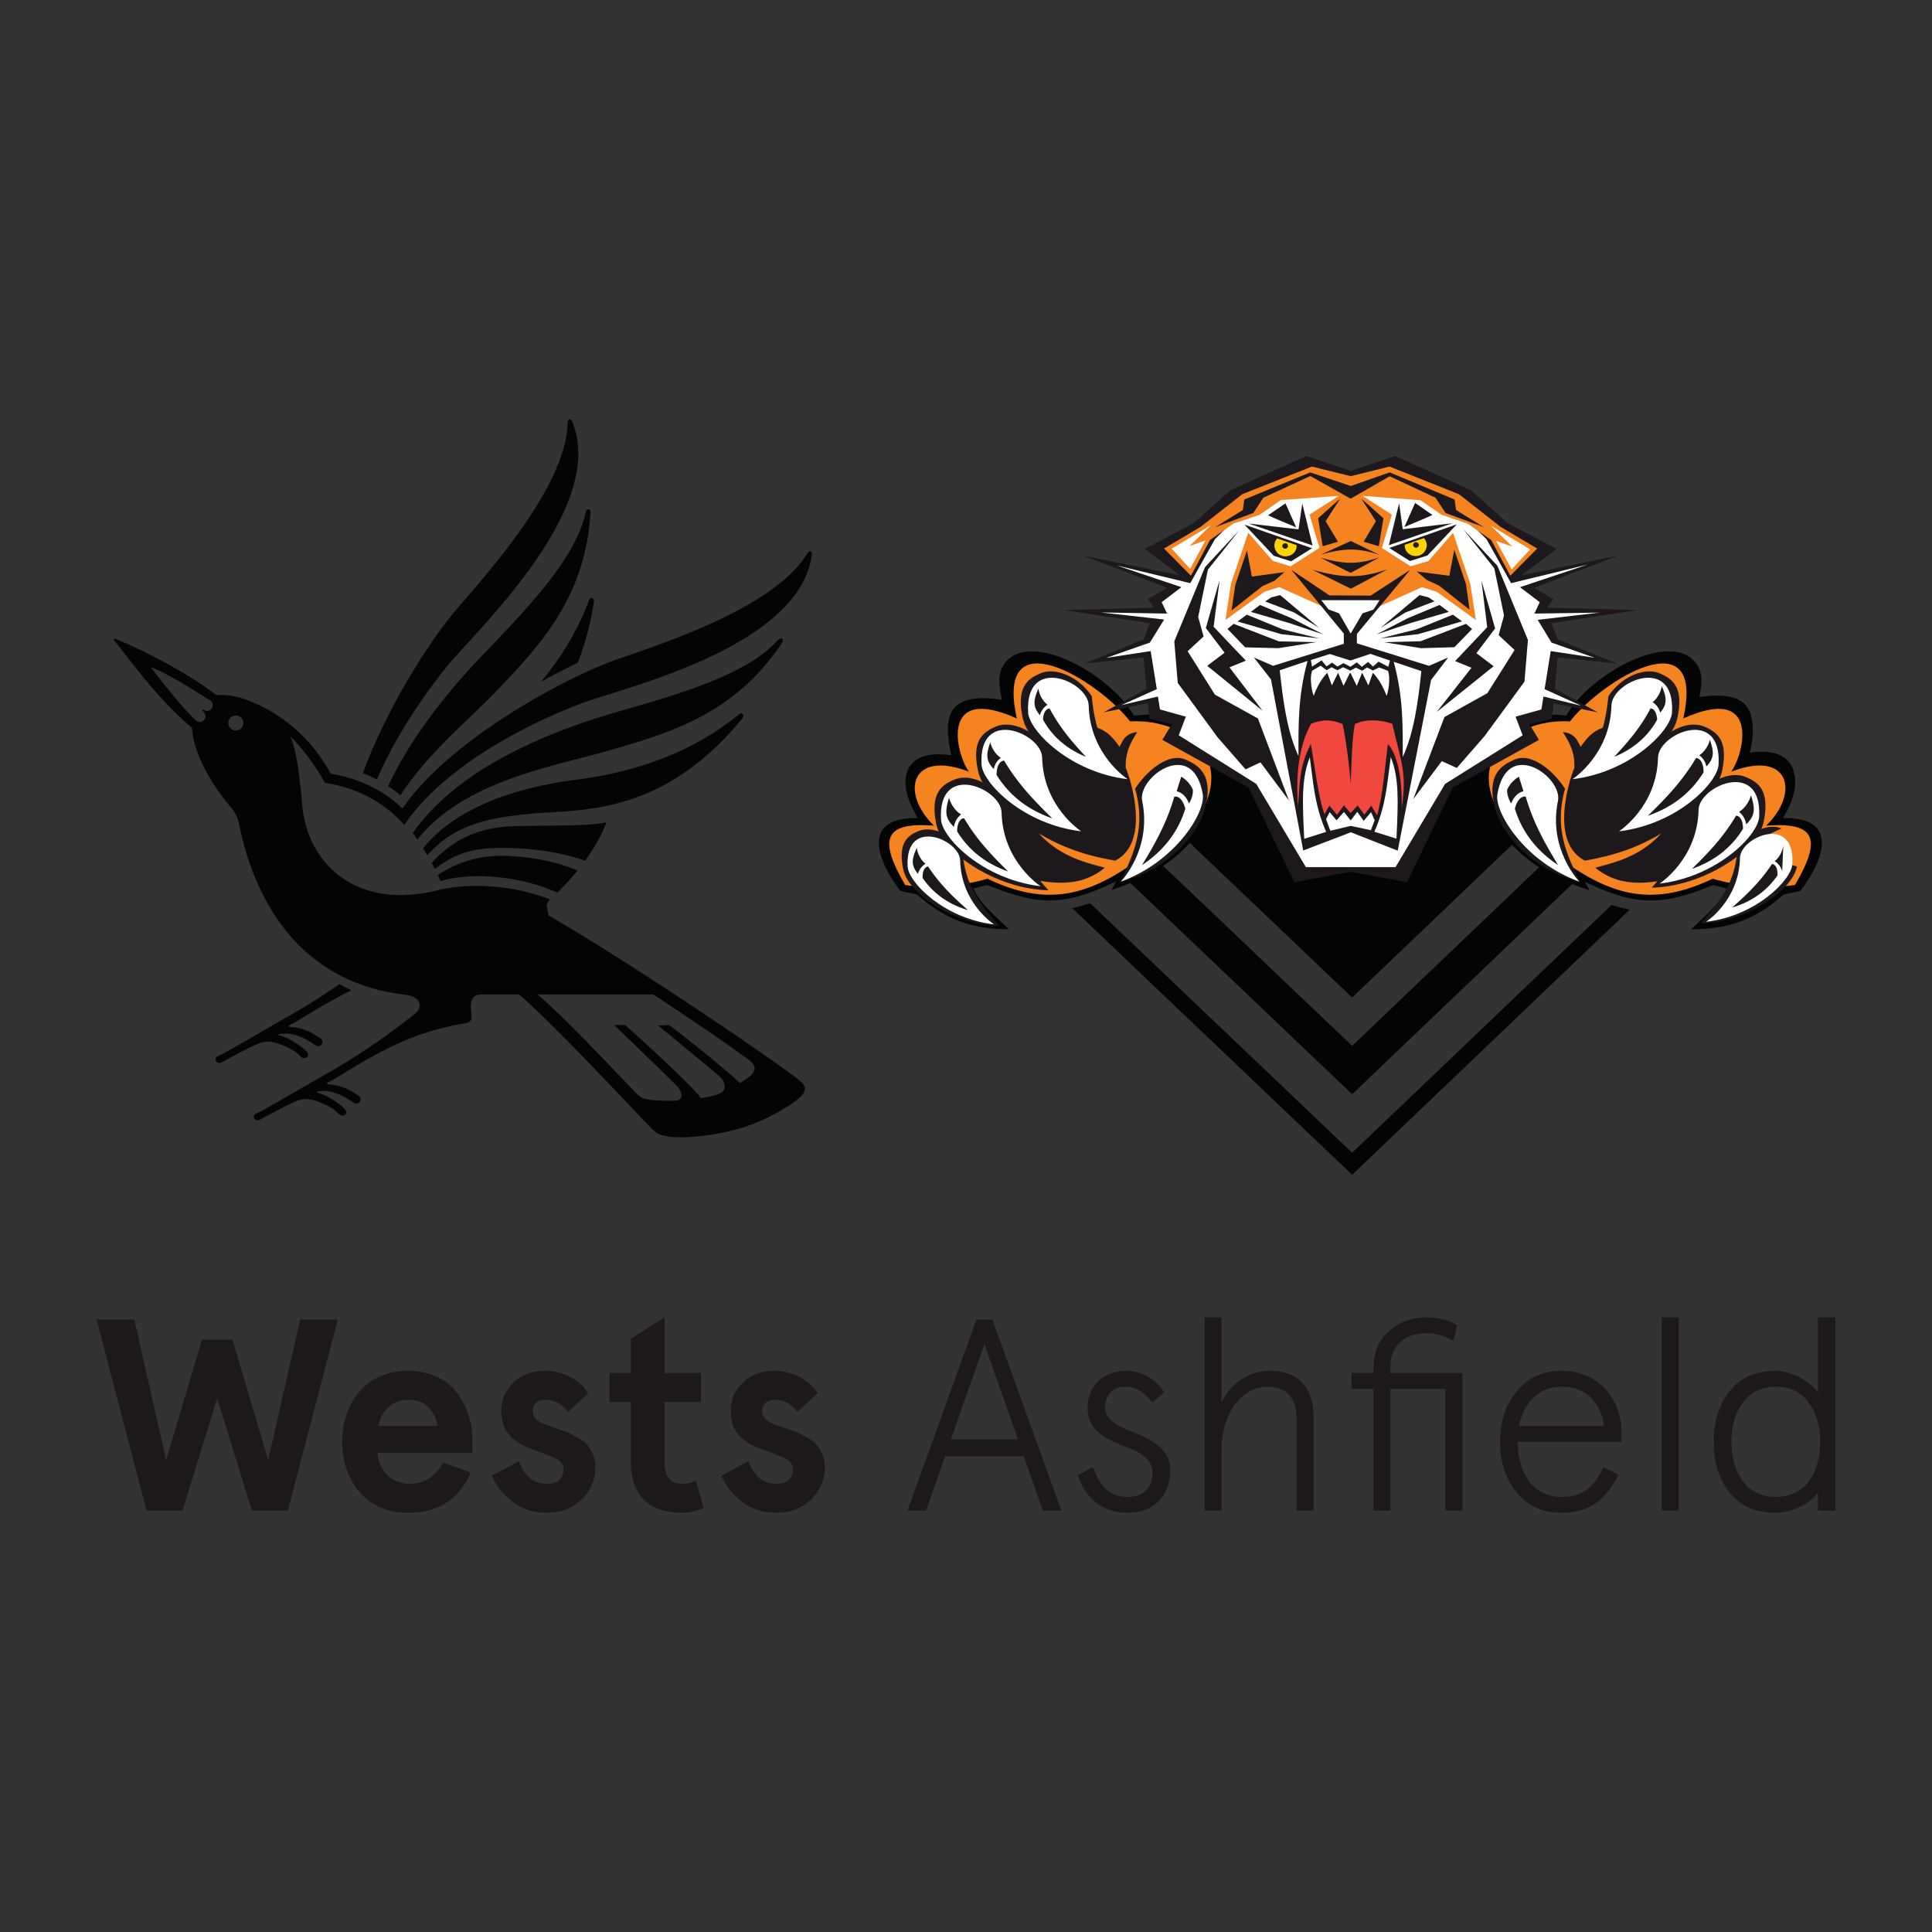
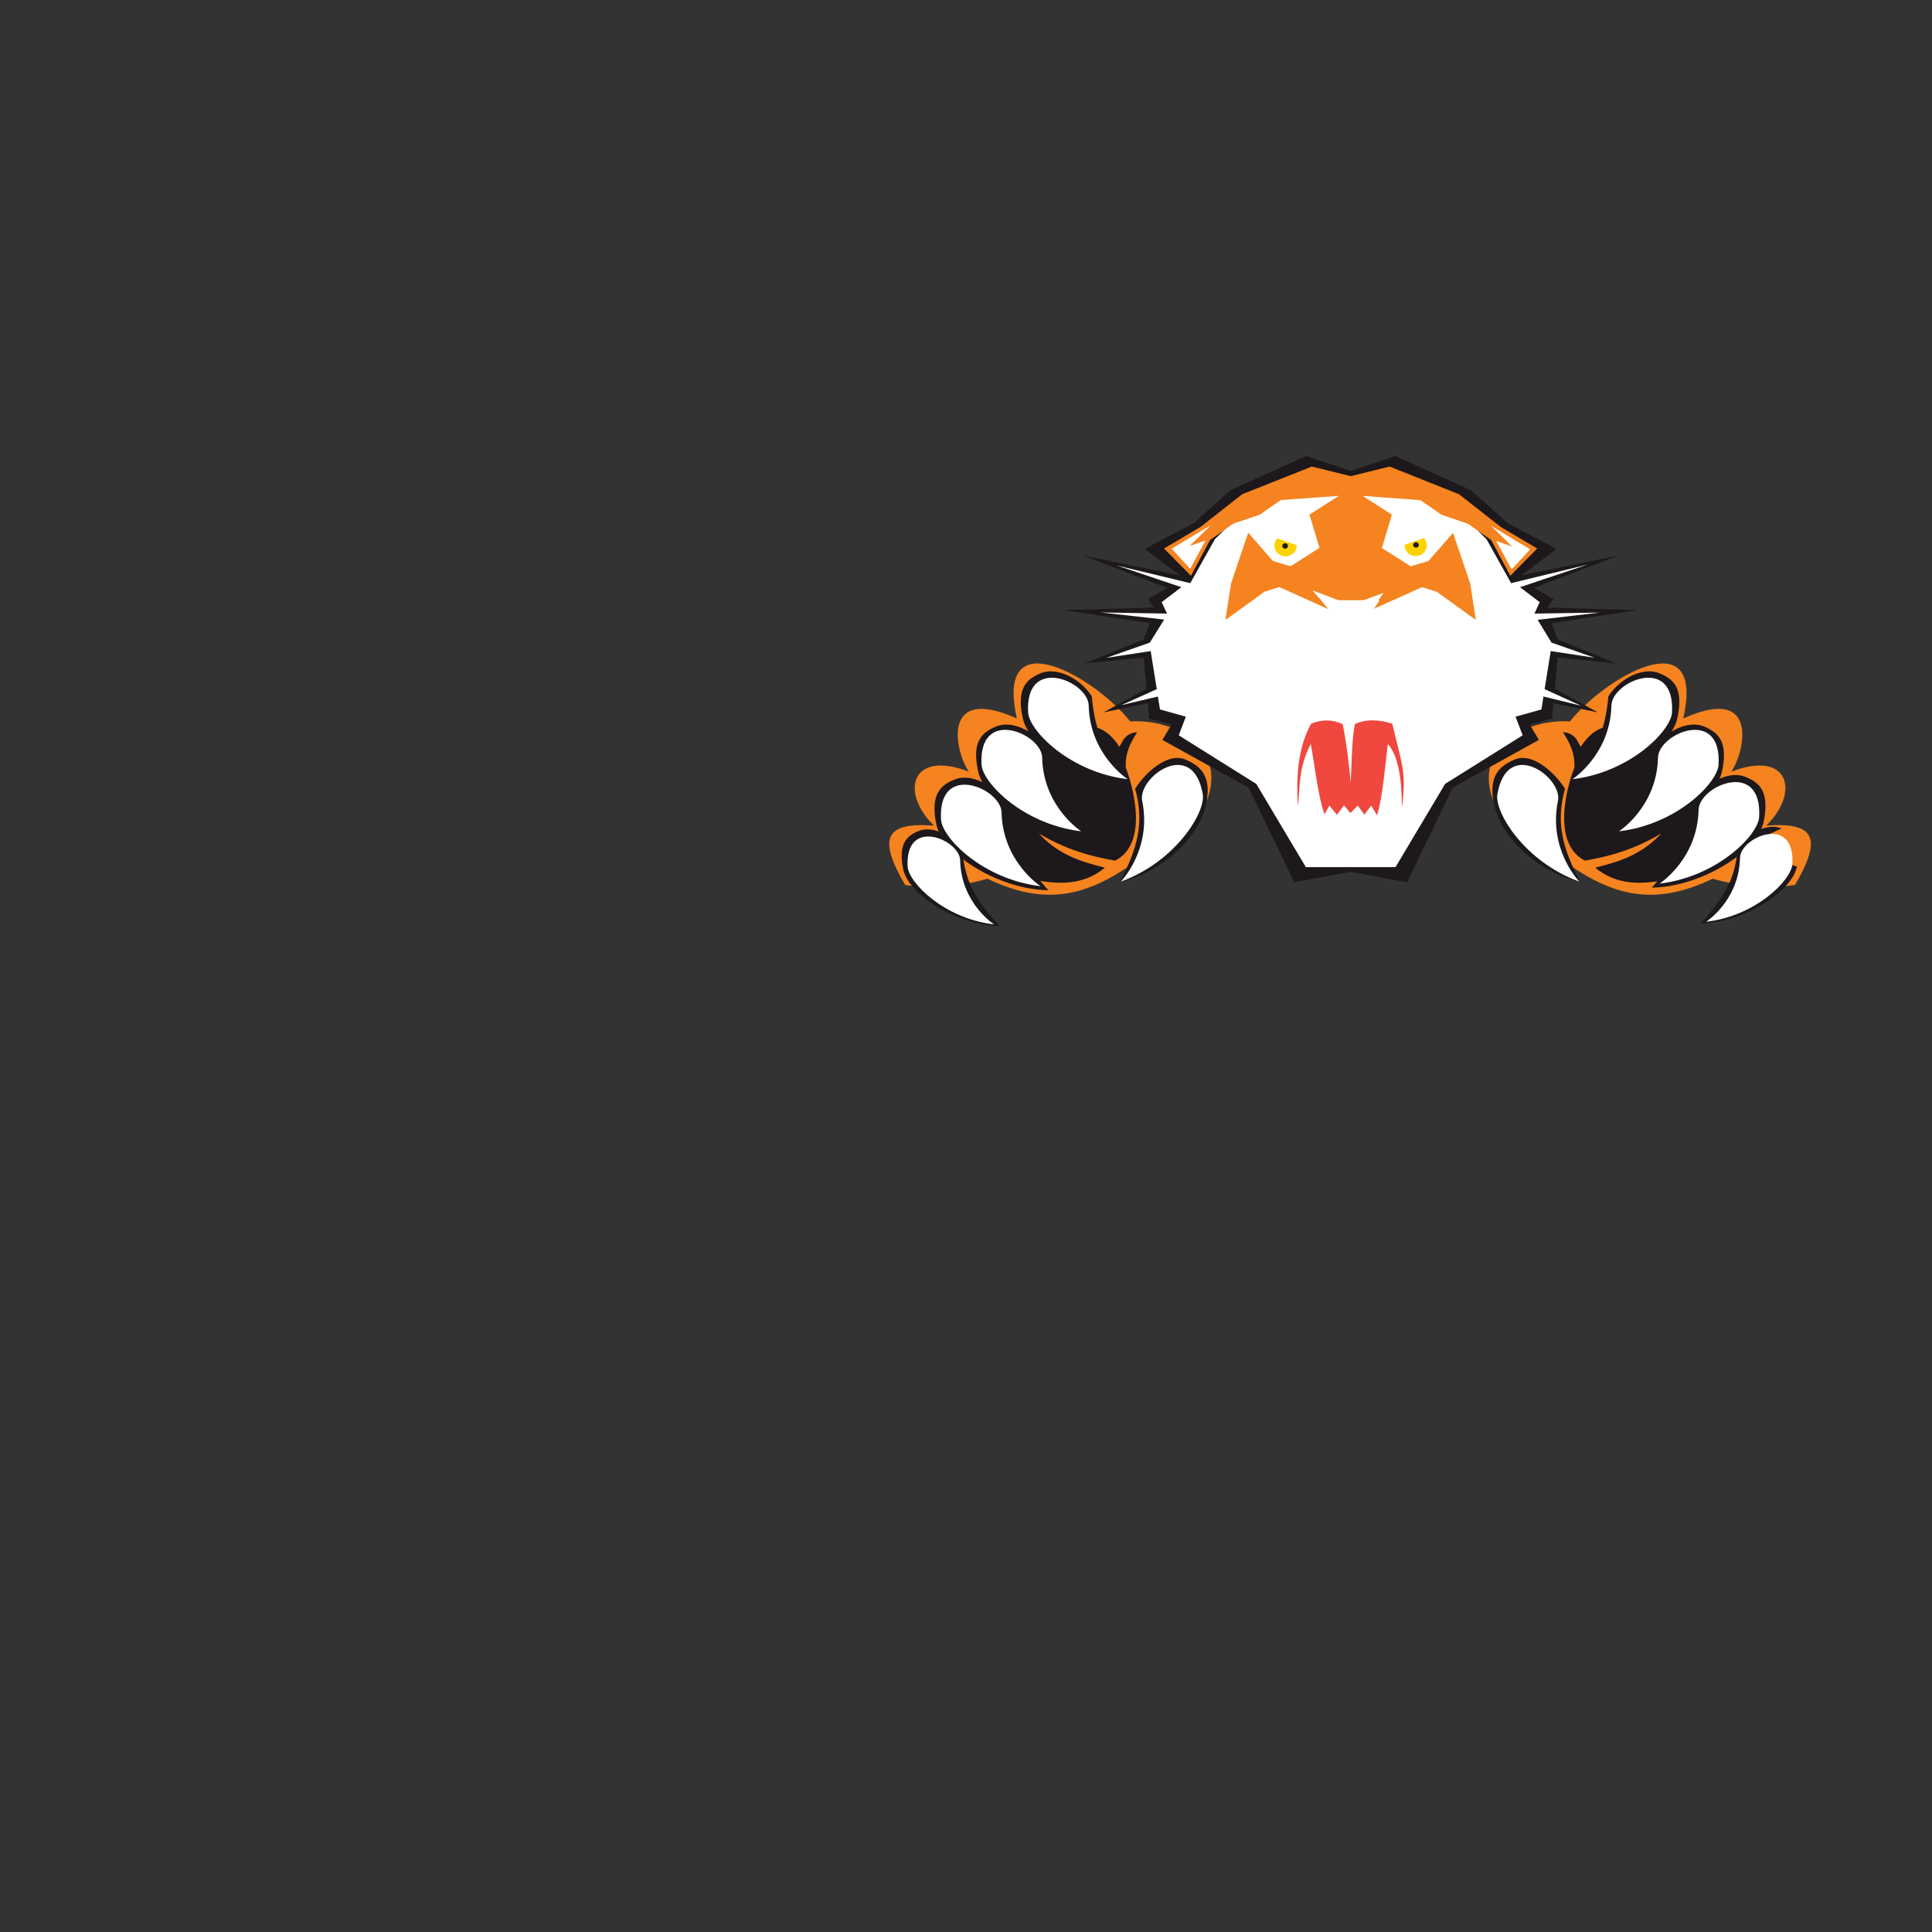
<svg xmlns="http://www.w3.org/2000/svg" viewBox="0 0 100 100" fill-rule="evenodd" clip-rule="evenodd" stroke-linejoin="round" stroke-miterlimit="1.414">
  <rect x="0" y="0" width="100" height="100" fill="#333333" stroke="none" />
-   <path d="M69.988 59.667l13.43-12.83c.219.072.456.138.709.191.076.021.151.04.225.058L69.988 60.807l-2.04-1.943L55.502 47.01c.283-.066.586-.154.92-.263l13.566 12.92zm-45.071-8.194c-.693 0-.545.748-.516 1.032.029.281-.029.411-.335.463a13.565 13.565 0 0 0-3.806 1.206c-1.496.722-2.859 1.652-3.142 1.778-.281.13-.234.17-.051.183.757.05 1.233.41 1.493.587.257.182 0 .542-.284.337-.282-.204-.923-.619-1.592-.593-.259.009-.417.05-.209.109.451.109 1.094.529 1.364.822.25.264-.11.469-.311.256-.267-.292-.537-.414-.898-.566-.363-.158-.721-.259-1.107-.158-.387.108-1.698.827-2.034 1.006-.333.18-.488-.206-.208-.311.285-.101 1.649-.925 3.863-2.184a35.46 35.46 0 0 0 4.322-2.962c.148-.121.258-.265.261-.412.002-.137-.043-.521-.876-.593-5.537-.709-7.73-5.087-8.491-8.872-.108-.549-.457-.85-.685-1.148-1.069-1.371-1.685-2.747-1.734-3.778-1.931-1.582-3.798-4.327-4.063-4.554l.057-.069c1.573.632 3.879 1.846 5.277 2.935.606-.074 1.33.113 1.961.404 1.484.629 2.992 1.876 3.948 3.664 1.193.162 2.703.779 3.703 1.794l.029-.034c2.402-3.458 8.056-6.543 10.726-7.553 1.859-.699 8.366-2.596 10.198-5.602.136-.224.273-.128.238.102-.701 4.776-9.783 6.841-11.877 7.629-2.547.962-6.752 2.994-9.017 6.028l-.193.281c-1.205-1.359-2.751-1.98-4.114-2.179l-.192-.346a11.45 11.45 0 0 0-1.606-2.082c.306.7.463 1.736.628 3.589.262 2.988 2.763 5.44 6.978 4.405 1.436-.352 3.639-.386 5.848.467-.33.306-.067.587-.081.828 4.24 2.445 10.986 7.025 12.832 8.411.441.334.638.581.167 1.023-.235.221-1.501 1.119-3.038 1.575-1.548.46-3.124.526-3.678.442-.604-.091-.604-.14-.881-.357-.242-.199-4.799-5.157-6.916-7.003h-1.958zm8.899-.002h-5.997c1.493 1.239 5.004 5.036 5.192 5.186.211.167.211.201.661.271.229.031.722.063 1.306.044.412-.034.368-.445.043-.779-.224-.237-3.23-3.137-3.23-3.137h.569c.776.702 3.336 3.009 3.922 3.779.213-.026.188-.026.398-.066.259-.056.37-.078.634-.201.338-.181.159-.633.007-.781-.233-.229-3.262-2.711-3.262-2.711l.566-.02c.756.543 2.752 2.146 3.678 3.005.337-.225.461-.3.551-.386.353-.331.209-.584-.123-.836-.788-.59-2.773-1.959-4.915-3.368zm24.69-5.769c-.318.133-.646.255-.982.369l.251-.461c-2.841 1.403-4.165 1.193-6.681.196l-.706.185c.353.821 1.188 1.46 1.828 2.108-2.115-.007-3.416-.627-4.747-1.798l-.864-.187c-1.164-1.51-2.114-3.833.907-3.768-1.216-1.943-.748-3.64 1.732-3.245-.452-1.977-.243-3.322 2.619-2.877-.166-.747-.202-1.258 0-1.661 1.114-2.194 5.624.302 6.825 2.481.864-.107 1.971-.086 2.94.575h16.503c.71-.484 1.494-.625 2.202-.623.259-.001.508.017.74.045.876-1.586 3.502-3.338 5.296-3.328.684-.004 1.25.245 1.557.85.189.377.17.847.031 1.518 1.801-.268 2.528.189 2.699 1.069.132.478.074 1.099-.079 1.807 1.398-.205 2.14.268 2.286 1.074.17.607-.035 1.436-.585 2.315 3.02-.065 2.071 2.258.906 3.768l-.863.187c-1.331 1.171-2.633 1.791-4.747 1.798h-.032c.641-.648 1.476-1.287 1.828-2.108l-.686-.181c-1.263.501-2.226.801-3.232.798-.993.003-2.025-.29-3.427-.978l.241.441-.037-.013.006.013a16.586 16.586 0 0 1-.855-.316L69.988 56.638 58.506 45.702zm-40.318 5.557c-1.467.72-2.767 1.593-3.046 1.725-.286.125-.237.162-.051.178.756.052 1.238.409 1.491.592.258.178 0 .541-.28.332-.288-.205-.925-.617-1.596-.587-.26.008-.414.048-.209.101.45.112 1.097.533 1.364.821.251.27-.108.472-.31.257-.266-.29-.539-.411-.899-.566-.36-.15-.721-.258-1.108-.15-.384.096-1.697.822-2.035 1.004-.331.178-.488-.212-.204-.312.285-.105 1.65-.926 3.861-2.188a32.376 32.376 0 0 0 2.407-1.533s.115.066.258.145l.357.181zm43.395-7.631a7.005 7.005 0 0 1-1.382 1.185l9.787 9.321 9.681-9.248a7.159 7.159 0 0 1-1.406-1.159l-8.275 7.906-8.405-8.005zm-38.779 1.983c1.465-.479 4.048-.309 6.044.591.367-.358.719-.742 1.048-1.147-.911-.365-1.975-.667-3.551-.749-1.734-.094-2.944.489-3.682.989l.125.292c.005.008.015.015.015.015l.001.009zm3.843-1.711c1.704.084 2.818.367 3.638.649.458-.634.85-1.307 1.104-1.984-.913.199-2.621.146-4.825.199-2.234.056-3.505 1.104-4.221 1.907.059.105.108.205.159.301 1.026-.736 1.877-1.184 4.145-1.072zm.806-1.78c2.639-.245 6.781.15 10.965-4.928.127-.159.016-.378-.174-.215-1.08.88-3.648 2.77-8.386 3.376-4.167.534-6.699 1.95-7.957 3.557.074.126.146.248.213.357 1.314-1.447 2.81-1.914 5.339-2.147zm12.788-8.961c-1.597 1.764-5.106 2.774-8.313 3.694-3.019.866-8.162 2.762-10.553 6.263.079.12.157.23.233.34 2.403-3.032 6.99-3.771 9.904-4.608 3.307-.951 6.544-1.938 8.97-5.581.109-.162-.021-.348-.241-.108zm-9.939-6.595c-.504 2.33-3.03 4.961-5.344 7.363-1.484 1.552-3.588 4.012-4.87 6.764.245.164.418.283.635.479 1.384-2.145 3.49-3.865 4.878-5.305 2.388-2.481 4.694-4.961 4.963-9.327.012-.202-.194-.296-.262.026zm-7.108 7.858c1.414-1.734 8.231-8.074 6.44-12.559-.087-.216-.245-.227-.253.035-.081 3.512-4.758 8.418-6.014 9.958-1.293 1.592-3.381 4.884-4.586 8.166.242.094.484.205.723.325 1.031-2.378 2.557-4.536 3.69-5.925zm-10.987 2.611a.387.387 0 0 0-.389.388c0 .217.172.39.389.39a.388.388 0 0 0 .388-.39.388.388 0 0 0-.388-.388zm-1.743-.258l.056-.059c.333.284.704-.242.354-.46-.96-.614-2.122-1.346-2.997-1.697l-.042.047c.157.123 1.172 1.57 2.273 2.658.323.318.779-.147.356-.489zm19.44-2.468c.355-.9.643-1.936.839-3.133.033-.204-.165-.336-.259-.103-.321.861-.985 2.424-2.488 4.225a35.355 35.355 0 0 1 1.908-.989z" fill="#030404" fill-rule="nonzero" />
  <path d="M58.494 37.34c2.547-.152 5.401 1.617 3.683 4.717l-3.547 2.648c-2.409 1.668-4.516 2.221-7.522.776-1.252.381-2.977.525-4.258.325-1.382-2.368-1.107-3.267 1.488-3.073-1.739-1.69-1.222-3.955 1.813-2.791-.675-.919-1.547-4.566 2.481-2.754-1.179-5.265 4.172-2.021 5.862.152zm34.385 8.47c-1.277.194-2.994.049-4.228-.329-3.013 1.445-5.114.892-7.524-.776l-3.545-2.648c-1.719-3.1 1.136-4.869 3.682-4.717l.02-.026c1.712-2.172 7.017-5.37 5.842-.126 4.027-1.812 3.151 1.835 2.482 2.754 3.035-1.164 3.553 1.101 1.812 2.791 2.596-.194 2.87.705 1.489 3.073l-.03.004z" fill="#f5831f" fill-rule="nonzero" />
  <path d="M53.243 37.867a2.123 2.123 0 0 1-.302-.686c-.344-1.575.217-2.028.885-2.316.878-.389 2.1.267 2.683 1.174.062.627.151 1.154.293 1.632.399.13.771.428 1.139.985l.208-.374a.897.897 0 0 1 .711-.382c-.387.605-.625 1.108-.589 1.849.034.079.117.299.207.606l.045.048h-.032c.327 1.139.72 3.374-.767 4.143-1.193-.209-2.502-.539-3.955-1.409 1.143 1.244 2.481 1.516 3.416 1.776-.86.705-1.88.924-3.341.682.133.157.273.317.421.483-1.576-.026-3.25-.715-4.399-1.591.197 1.383.804 2.259 1.86 3.44-2.244-.037-4.718-1.64-4.977-2.942-.273-1.36.223-1.734.798-1.971.321-.13.69-.104 1.045.029a1.748 1.748 0 0 1-.131-.389c-.317-1.582.259-2.02.935-2.3.445-.185.972-.106 1.457.137a2.05 2.05 0 0 1-.22-.555c-.352-1.576.215-2.021.885-2.316.522-.231 1.166-.093 1.725.247zm29.714-.196c.142-.478.231-1.005.293-1.632.583-.907 1.805-1.563 2.682-1.174.669.288 1.23.741.884 2.316-.05.228-.154.459-.302.687.56-.341 1.205-.479 1.727-.248.669.295 1.229.74.885 2.316a1.89 1.89 0 0 1-.129.377c.459-.208.949-.267 1.366-.093.676.279 1.243.718.927 2.3-.026.128-.07.26-.131.392.358-.135.729-.163 1.052-.032l-1.481.689a4.879 4.879 0 0 1-.457.468l2.736.814c-.259 1.302-2.74 2.905-4.977 2.941 1.057-1.181 1.664-2.056 1.86-3.44-1.147.876-2.822 1.565-4.398 1.592.099-.112.196-.221.288-.328-1.391.207-2.374-.02-3.208-.703.935-.26 2.273-.532 3.415-1.776-1.452.87-2.761 1.2-3.954 1.409-1.488-.769-1.098-3.004-.77-4.143h-.029l.041-.044c.091-.309.175-.531.211-.61.036-.741-.202-1.244-.59-1.849a.896.896 0 0 1 .712.382l.208.374c.368-.557.74-.855 1.139-.985zm-15.35-14.068l2.302.769v-.007h.006v.007l2.309-.769 3.906 1.768 1.905 1.705 2.532 1.338-1.819 1.366 5.005-1.02-4.351 1.667.999.583-.315.439 4.667.13-4.446.676.317.841 3.043 1.244-3.043-.309-.143 1.618 2.223 1.223-2.303-.474-.072.798-1.157.302.482.798-4.467 2.474-2.359 4.898-2.913-.546-2.919.546-2.367-4.898-4.466-2.474.482-.798-1.159-.302-.072-.798-2.293.474 2.222-1.223-.151-1.618-3.042.309 3.042-1.244.324-.841-4.445-.676 4.667-.13-.324-.439 1-.583-4.351-1.667 5.014 1.02-1.828-1.366 2.539-1.338 1.906-1.705 3.913-1.768zm13.399 17.225c-.548 1.942.021 3.315.784 4.833-2.524-.662-4.114-2.497-4.453-4.005-.352-1.576.389-2.051 1.058-2.339.877-.388 2.035.604 2.611 1.511zm-22.253 0c.546 1.942-.022 3.315-.784 4.833 2.525-.662 4.115-2.497 4.452-4.005.346-1.576-.388-2.051-1.057-2.339-.877-.388-2.036.604-2.611 1.511z" fill="#1c181c" fill-rule="nonzero" />
  <path d="M49.699 44.538c-.022-1.085-2.863-2.279-2.72.317.051.82 1.878 2.69 4.474 2.992 0 0-1.705-1.093-1.754-3.309zm43.073.188c-.05.822-1.876 2.686-4.466 2.986 0 0 1.705-1.092 1.755-3.308v-.006c.033-1.084 2.862-2.268 2.711.323v.005zm-40.931-2.675c-.029-1.253-3.308-2.64-3.134.366.049.942 2.156 3.1 5.155 3.453 0 0-1.963-1.259-2.021-3.819zm36.077-.134c.029-1.253 3.301-2.64 3.136.366-.051.941-2.166 3.1-5.157 3.453 0 0 1.963-1.259 2.021-3.819zm-7.279-.457c.259-1.229-2.625-3.316-3.135-.352-.159.928 1.409 3.503 4.243 4.525 0 0-1.625-1.662-1.108-4.173zm-21.519 0c-.26-1.229 2.624-3.316 3.135-.352.159.928-1.409 3.503-4.243 4.525 0 0 1.626-1.662 1.108-4.173zm13.112 3.424h-4.64l-2.567-4.309-4.014-2.516.368-.964-1.338-.374-.109-.669-1.891.446 1.834-.827-.316-1.971-2.302.352 2.259-.791.74-1.193-3.279-.368 3.43.059-.28-.591 1.021-.776-3.337-1.122 3.797.914 1.274-2.274 1.417-1.402 3.171-1.639h4.891l3.165 1.639 1.417 1.402 1.272 2.274 3.963-.964-3.503 1.172 1.021.776-.273.591 3.381-.051-3.215.374.718 1.179 2.231.784-2.273-.345-.316 1.971 1.884.856-1.943-.475-.108.669-1.337.374.368.964-4.014 2.516-2.567 4.309zm13.586-5.675c.028-1.25 3.308-2.633 3.135.367-.05.942-2.157 3.1-5.156 3.452 0 0 1.963-1.258 2.021-3.819zm-31.876 0c-.029-1.25-3.309-2.633-3.137.367.051.942 2.159 3.1 5.158 3.452 0 0-1.964-1.258-2.021-3.819zm29.466-2.697c.03-1.251 3.301-2.632 3.135.367-.057.942-2.164 3.1-5.156 3.452 0 0 1.957-1.258 2.021-3.819zm-27.057 0c-.029-1.251-3.301-2.632-3.136.367.058.942 2.165 3.1 5.156 3.452 0 0-1.962-1.258-2.02-3.819z" fill="#fff" fill-rule="nonzero" />
  <path d="M69.915 24.646l-2.014-.497-3.602 1.431-2.166 1.697-1.884 1.115 1.395 1.41.986-1.848 1.201-.849 1.366-.461 1.1-.762 3-.216-1.518.972.518 1.718-1.496.956-.92-.279-1.273-1.461-.892 2.64-.288 1.877 2.021-1.46.762-.244 2.59 1.165-.871-.993 1.979.748v.008l1.703-.626-.589.863 2.583-1.158.76.237 2.023 1.46-.288-1.877-.892-2.631-1.273 1.458-.921.273-1.489-.948.518-1.726-1.517-.972 2.992.223 1.1.755 1.366.469 1.202.841.985 1.848 1.395-1.41-1.885-1.115-2.165-1.697-3.595-1.431-2.007.497z" fill="#f5831f" fill-rule="nonzero" />
-   <path d="M42.325 72.113l-1.045.96c-.324-.409-.72-.621-1.186-.621-.353 0-.65.212-.65.593 0 .297.226.523.678.692l.508.184.608.212c.113.042.282.141.508.268.24.127.41.24.509.367.212.24.438.664.438 1.158 0 .664-.24 1.215-.707 1.681-.466.466-1.073.692-1.821.692-.678 0-1.272-.198-1.766-.579-.494-.382-.847-.833-1.059-1.342l1.398-.748c.282.776.763 1.172 1.427 1.172.578 0 .875-.254.875-.763 0-.226-.113-.409-.381-.536a2.318 2.318 0 0 0-.395-.17c-.241-.113-.735-.268-1.003-.381-.904-.382-1.441-.904-1.441-1.921 0-.579.212-1.059.635-1.469.424-.409.975-.607 1.639-.607.946 0 1.78.466 2.231 1.158zm-11.876 0l-1.046.96c-.324-.409-.72-.621-1.186-.621-.353 0-.65.212-.65.593 0 .297.226.523.678.692l.508.184.608.212c.113.042.282.141.508.268.241.127.41.24.509.367.212.24.438.664.438 1.158 0 .664-.24 1.215-.706 1.681-.467.466-1.074.692-1.822.692-.678 0-1.271-.198-1.766-.579-.494-.382-.847-.833-1.059-1.342l1.398-.748c.282.776.763 1.172 1.427 1.172.578 0 .875-.254.875-.763 0-.226-.113-.409-.381-.536a2.318 2.318 0 0 0-.395-.17c-.241-.113-.735-.268-1.003-.381-.904-.382-1.441-.904-1.441-1.921 0-.579.212-1.059.636-1.469.423-.409.974-.607 1.638-.607.946 0 1.78.466 2.232 1.158zm29.811-.056l-.621.536c-.41-.551-.876-.819-1.398-.819-.622 0-1.045.438-1.045 1.074 0 .522.522.904 1.186 1.172.96.381 2.189.847 2.189 2.048 0 1.37-.848 2.231-2.203 2.231-1.398 0-2.246-.876-2.571-1.949l.777-.409c.353.974.833 1.539 1.794 1.539.833 0 1.285-.48 1.285-1.271 0-.579-.523-1.003-1.186-1.243-.961-.381-2.175-.777-2.175-2.104 0-1.13.847-1.907 1.991-1.907.805 0 1.454.367 1.977 1.102zm18.302 2.57c0 1.695.847 2.853 2.246 2.853 1.073 0 1.666-.438 2.189-1.525l.777.381c-.721 1.412-1.611 1.963-2.966 1.963-.947 0-1.71-.339-2.289-1.031-.579-.692-.875-1.582-.875-2.641s.296-1.935.875-2.627c.579-.692 1.342-1.045 2.289-1.045.918 0 1.666.297 2.245.904.579.607.875 1.398.875 2.372v.396h-5.366zm-59.016.565c.042.861.664 1.61 1.68 1.61.721 0 1.3-.367 1.724-1.102l1.412.523c-.607 1.384-1.681 2.076-3.234 2.076-2.444 0-3.418-1.977-3.418-3.672s.974-3.672 3.418-3.672c1.13 0 2.048.466 2.556 1.186.508.692.763 1.526.763 2.331v.72h-4.901zM95 78.186h-.904v-.932c-.381.565-1.313 1.045-2.217 1.045-1.003 0-1.78-.339-2.345-1.031-.551-.692-.833-1.582-.833-2.641s.282-1.935.833-2.627c.565-.692 1.342-1.045 2.345-1.045.777 0 1.709.452 2.217 1.116v-3.884H95v9.999zm-60.597-7.118h1.878v1.497h-1.878v3.079c0 .847.31 1.158.932 1.158.24 0 .466-.056.678-.169l.409 1.412a2.72 2.72 0 0 1-1.158.254c-1.638 0-2.613-.89-2.613-2.627v-3.107H31.55v-1.497h1.101v-1.78l1.752-1.101v2.881zM9.449 78.186H7.585L5 68.299h1.949l1.652 7.274 1.851-6.228h1.581l1.85 6.228 1.653-7.274h1.949l-2.584 9.887h-1.865l-1.794-5.819-1.793 5.819zm45.488 0h-.961l-.989-2.811H48.92l-.989 2.811h-.96l3.573-9.887h.819l3.574 9.887zm17.03 0h-.876v-6.299h-1.13v-.819h1.13v-.226c0-.819.269-1.469.791-1.935.537-.48 1.201-.72 1.978-.72.607 0 1.115.141 1.553.409l-.184.805a2.841 2.841 0 0 0-1.44-.395c-1.088 0-1.822.692-1.822 1.695v.367h3.729v7.118h-.876v-6.299h-2.853v6.299zm-8.742 0h-.875v-9.999h.875v4.434a2.755 2.755 0 0 1 2.543-1.666c1.398 0 2.217.861 2.217 2.344v4.887h-.876v-4.774c0-1.031-.522-1.638-1.482-1.638-.664 0-1.244.311-1.71.932-.465.622-.692 1.441-.692 2.443v3.037zm23.668 0h-.875v-9.999h.875v9.999zm5.028-.706c1.469 0 2.288-1.172 2.288-2.853 0-.833-.198-1.511-.607-2.048-.396-.537-.96-.805-1.681-.805-.72 0-1.285.268-1.695.805-.409.537-.607 1.215-.607 2.048 0 1.681.833 2.853 2.302 2.853zm-40.968-7.909L49.216 74.5h3.474l-1.737-4.929zm27.665 4.237h4.407c-.17-1.257-.961-2.034-2.217-2.034-1.145 0-1.95.834-2.19 2.034zm-59.03 0h3.065c-.198-.904-.706-1.356-1.525-1.356-.834 0-1.413.607-1.54 1.356zm28.449-28.96c-.173.029-.296.224-.281.597.676.985 1.59 1.439 2.345 1.662-.741-.655-1.438-1.31-2.064-2.259zm43.685-.134c.172.029.295.224.28.597-.676.985-1.589 1.438-2.344 1.661.734-.654 1.438-1.309 2.064-2.258zm-44.21.515a.906.906 0 0 1 .395-.524c-.215-.145-.416-.496-.453-.82-.237.532-.338.87.058 1.344zm2.404-2.85c.651 1.094 1.401 1.871 2.186 2.651l.077.077c-.87-.31-1.913-.885-2.639-2.079.007-.439.159-.662.36-.676l.016.027zm42.33 2.715a.898.898 0 0 0-.395-.523c.216-.145.418-.497.453-.821l-.058 1.344zm-2.382-2.876c.199.018.348.241.355.676-.721 1.185-1.752 1.76-2.619 2.071l-.021.007c.82-.812 1.604-1.61 2.28-2.754h.005zm-29.083-.981c.224-.043.446.152.569.619-.447 1.461-1.396 2.359-2.237 2.92.654-1.079 1.265-2.143 1.668-3.539zm18.19 0c-.216-.043-.44.152-.562.619.446 1.461 1.395 2.359 2.237 2.92-.623-1.028-1.208-2.042-1.616-3.343l-.059-.196zM68.807 30.816l2.137.014 2.042-1.33-2.754 3.314v.485l3.732 1.164.993-.432-.885 1.165-1.726 8.833-2.424-.95-2.467.943-1.668-8.855-.885-1.136.993.432 3.661-1.142v-.527l-2.719-3.301 1.97 1.323zM49.125 41.297c.088.356.367.719.623.854a1.029 1.029 0 0 0-.371.635l-.002.012c-.511-.482-.439-.877-.252-1.51l.002.009zm41.512-.114c.187.611.249 1-.241 1.47l-.012.011a1.051 1.051 0 0 0-.373-.647c.258-.136.538-.504.617-.863l.009.029zm-38.666-1.815c-.223.02-.388.266-.388.74.798 1.295 1.934 1.921 2.883 2.251-.898-.877-1.754-1.748-2.495-2.991zm35.817-.135c.223.021.388.267.388.741-.798 1.295-1.935 1.921-2.883 2.251.898-.877 1.754-1.748 2.495-2.992zm-26.647.969l-.238.755c.282.057.512.302.641.633.094-.157.23-.467.194-.726a1.476 1.476 0 0 0-.597-.662zm17.478 0l.236.755c-.28.057-.511.302-.64.633-.094-.157-.23-.467-.201-.726.13-.273.324-.497.605-.662zM64.14 27.45l-1.769 1.906-1.59 3.841.179 2.15 2.065 2.82 1.445 1.654.771-.361 1.474 1.973-1.605-4.245-2.228-1.236-1.41-2.245.826-.762-.28-1.014.503-2.445 1.619-2.036zm11.594-.064l1.77 1.898 1.581 3.841-.179 2.157-2.065 2.819-1.438 1.648-.776-.353-1.475 1.964 1.611-4.244 2.222-1.236 1.41-2.237-.826-.77.278-1.014-.502-2.445-1.611-2.028zm-24.295 12.42a.924.924 0 0 1 .367-.582c-.238-.137-.482-.482-.547-.805-.195.567-.273.927.18 1.387zm36.881-.134a.922.922 0 0 0-.366-.582c.236-.137.481-.482.546-.805.194.567.273.927-.18 1.387zM54.329 36.67c-.179.007-.323.195-.344.576.589 1.072 1.474 1.618 2.222 1.927-.683-.74-1.337-1.473-1.878-2.503zm31.1 0c.18.007.317.195.346.576-.591 1.072-1.475 1.618-2.223 1.927.683-.74 1.337-1.473 1.877-2.503zm-31.603.346a.933.933 0 0 1 .396-.54c-.223-.15-.432-.503-.475-.834-.23.546-.33.899.079 1.374zm32.106-.134a.92.92 0 0 0-.396-.54c.216-.15.432-.503.476-.834.229.546.33.899-.08 1.374zm-9.255-6.835l.711 2.481-.97 1.28.892.676-2.944 2.367 1.799-2.288-.849-.344 1.662-1.755-.301-2.417zm-13.551-.022l-.712 2.48.971 1.281-.9.677 2.863 2.323-1.712-2.244.849-.346-1.668-1.755.309-2.416zm4.984 3.215l-1.942.31-1.719-.044-.913-.95.316-.265 2.345.906 1.913.043zm3.524 0l1.921.31 1.725-.051.915-.943-.317-.265-2.345.898-1.899.051zm-.194-.194l1.891-.475 1.871-.755.474.345-2.265.662-1.971.223zm-3.143 0l-1.898-.468-1.864-.762-.482.352 2.266.655 1.978.223zm2.95-.209l1.625-.842 1.639-.682.482.359-1.935.561-1.811.604zm-2.756 0l-1.633-.835-1.639-.689-.475.359 1.935.561 1.812.604zm2.978-.345l2.006-1.69.461.115.31.209-1.497.574-1.28.792zm-3.201 0l-2.007-1.69-.467.122-.309.209 1.496.567 1.287.792zm-4.329-2.215l-.194 1.323 1.589-1.258.64-.288.504-.439-1.683.23-.252-1.352-.604 1.784zm11.939-.043l.186 1.323-1.588-1.252-.641-.294-.504-.432 1.684.223.259-1.345.604 1.777zm-7.955-.748c1.604.46 2.538.445 3.899-.022l-1.9 1.007-1.999-.985zm.431-.619c1.259.359 1.986.345 3.058-.022l-1.503.807-1.555-.785zm-3.94-1.712l3.495 1.223-1.079.676-.9-.288-1.516-1.611zm10.989-.015l-3.496 1.224 1.072.675.906-.287 1.518-1.612zm-7.042 1.569c1.252-.359 1.985-.345 3.051.014l-1.497-.719-1.554.705zm2.1-2.898l1.145 1.014-.238 1.446-.79-.231.639-1.064-.756-1.165zm-1.092 0l-1.144 1.014.237 1.446.791-.231-.64-1.064.756-1.165zm-4.732 1.288l3.3 1.135-.532-2.172-.194 1.338-2.574-.301zm10.536-.015l-3.287 1.135.532-2.171.187 1.345 2.568-.309zm-9.53-.418l.892-.612.553 1.238s-1.467-.603-1.445-.626zm6.286-2.014l2.373 1.109.519.79 1.984.734-1.438-.885-.079-.546-3.359-1.403-2.014.705-2.1-.705-3.409 1.403-.079.546-1.438.892 1.984-.741.518-.79 2.431-1.123 2.087 1.173 2.02-1.159zm2.208 1.999l-.891-.618-.555 1.244s1.475-.611 1.446-.626z" fill="#1c181c" fill-rule="nonzero" />
  <path d="M67.11 28.214c.029.314-.216.56-.539.582a.569.569 0 0 1-.605-.525.513.513 0 0 1 .145-.403l.999.346zm5.596-.016a.56.56 0 0 0 .532.583.575.575 0 0 0 .611-.526.538.538 0 0 0-.151-.402l-.992.345z" fill="#ffd201" fill-rule="nonzero" />
  <path d="M66.506 28.119a.14.14 0 0 1 .158.129c.008.08-.057.144-.136.152-.08.006-.152-.058-.158-.129 0-.08.058-.152.136-.152zm6.775-.058c.079 0 .151.058.159.137 0 .08-.057.144-.145.152a.152.152 0 0 1-.151-.136c-.007-.081.059-.146.137-.153z" fill="#231f20" fill-rule="nonzero" />
  <path d="M69.909 40.569c-.036-.684-.253-2.41-.418-3.094-.554-.229-.978-.257-1.625-.021-.612 1.108-.806 2.511-.684 4.294.108-1.114.029-1.999.662-3.243.216 1.15.374 2.711.712 3.646l.251-.454.397.475.359-.489.338.403.374-.394.344.474.354-.469.302.505c.302-.994.417-2.583.56-3.69.497.525.741 1.74.72 3.308.266-1.848-.008-2.273-.489-4.358-.706-.238-1.396-.238-1.935.013-.165.684-.18 2.403-.222 3.094z" fill="#f0483e" fill-rule="nonzero" />
  <path d="M68.642 43.057l-1.136.36c-.101-1.984-.137-3.137.288-4.222.194 1.367.237 2.467.848 3.862zm2.496-.007l1.143.36c.094-1.986.137-3.136-.295-4.222-.193 1.367-.237 2.468-.848 3.862zm-1.223-.302L68.858 43l-.223-.598.187-.366.359.423.382-.43.346.438.345-.445.33.467.381-.453.187.417-.194.518-1.043-.223zm2.223-8.495l1.431.482c-.173 1.633-.381 3.188-.964 4.445.006-1.697.022-3.12-.467-4.927zm-4.459-.043l-1.439.482c.173 1.626.382 3.18.971 4.445-.006-1.704-.022-3.128.468-4.927zm2.2.497l.015.007.287-.158.324.158.252-.166.302.159.324-.159.46.173c.137.396.021 1.065-.072 1.295-.187-.489-.411-.878-.712-1.194l-.23.655-.324-.655-.28.677-.324-.67-.022.008-.006-.008-.332.67-.28-.677-.324.655-.236-.655c-.304.316-.527.712-.705 1.194-.066-.151-.137-.489-.145-.82v-.058c0-.15.022-.301.064-.424l.446-.259.303.237.259-.157.302.157.295-.157.359.172zm0-.526h.036l1.015-.338 1.013.346-.085.323-.504-.265-.288.252-.252-.238-.323.251-.266-.229-.324.229-.022-.013-.345-.174-.309.174-.28-.202-.281.194-.259-.31-.496.325-.058-.345.978-.309 1.05.329zm1.526-3.114l-.31.483-.568.194-.618 1.05-.598-1.05-.54-.194-.381-.483h3.015zm7.796-2.631l-.957 1.035-.805-1.475.834.295-1.109-1.086 2.037 1.231zM60.645 28.4l.957 1.042.798-1.474-.828.295 1.108-1.086-2.035 1.223z" fill="#fff" fill-rule="nonzero" />
</svg>